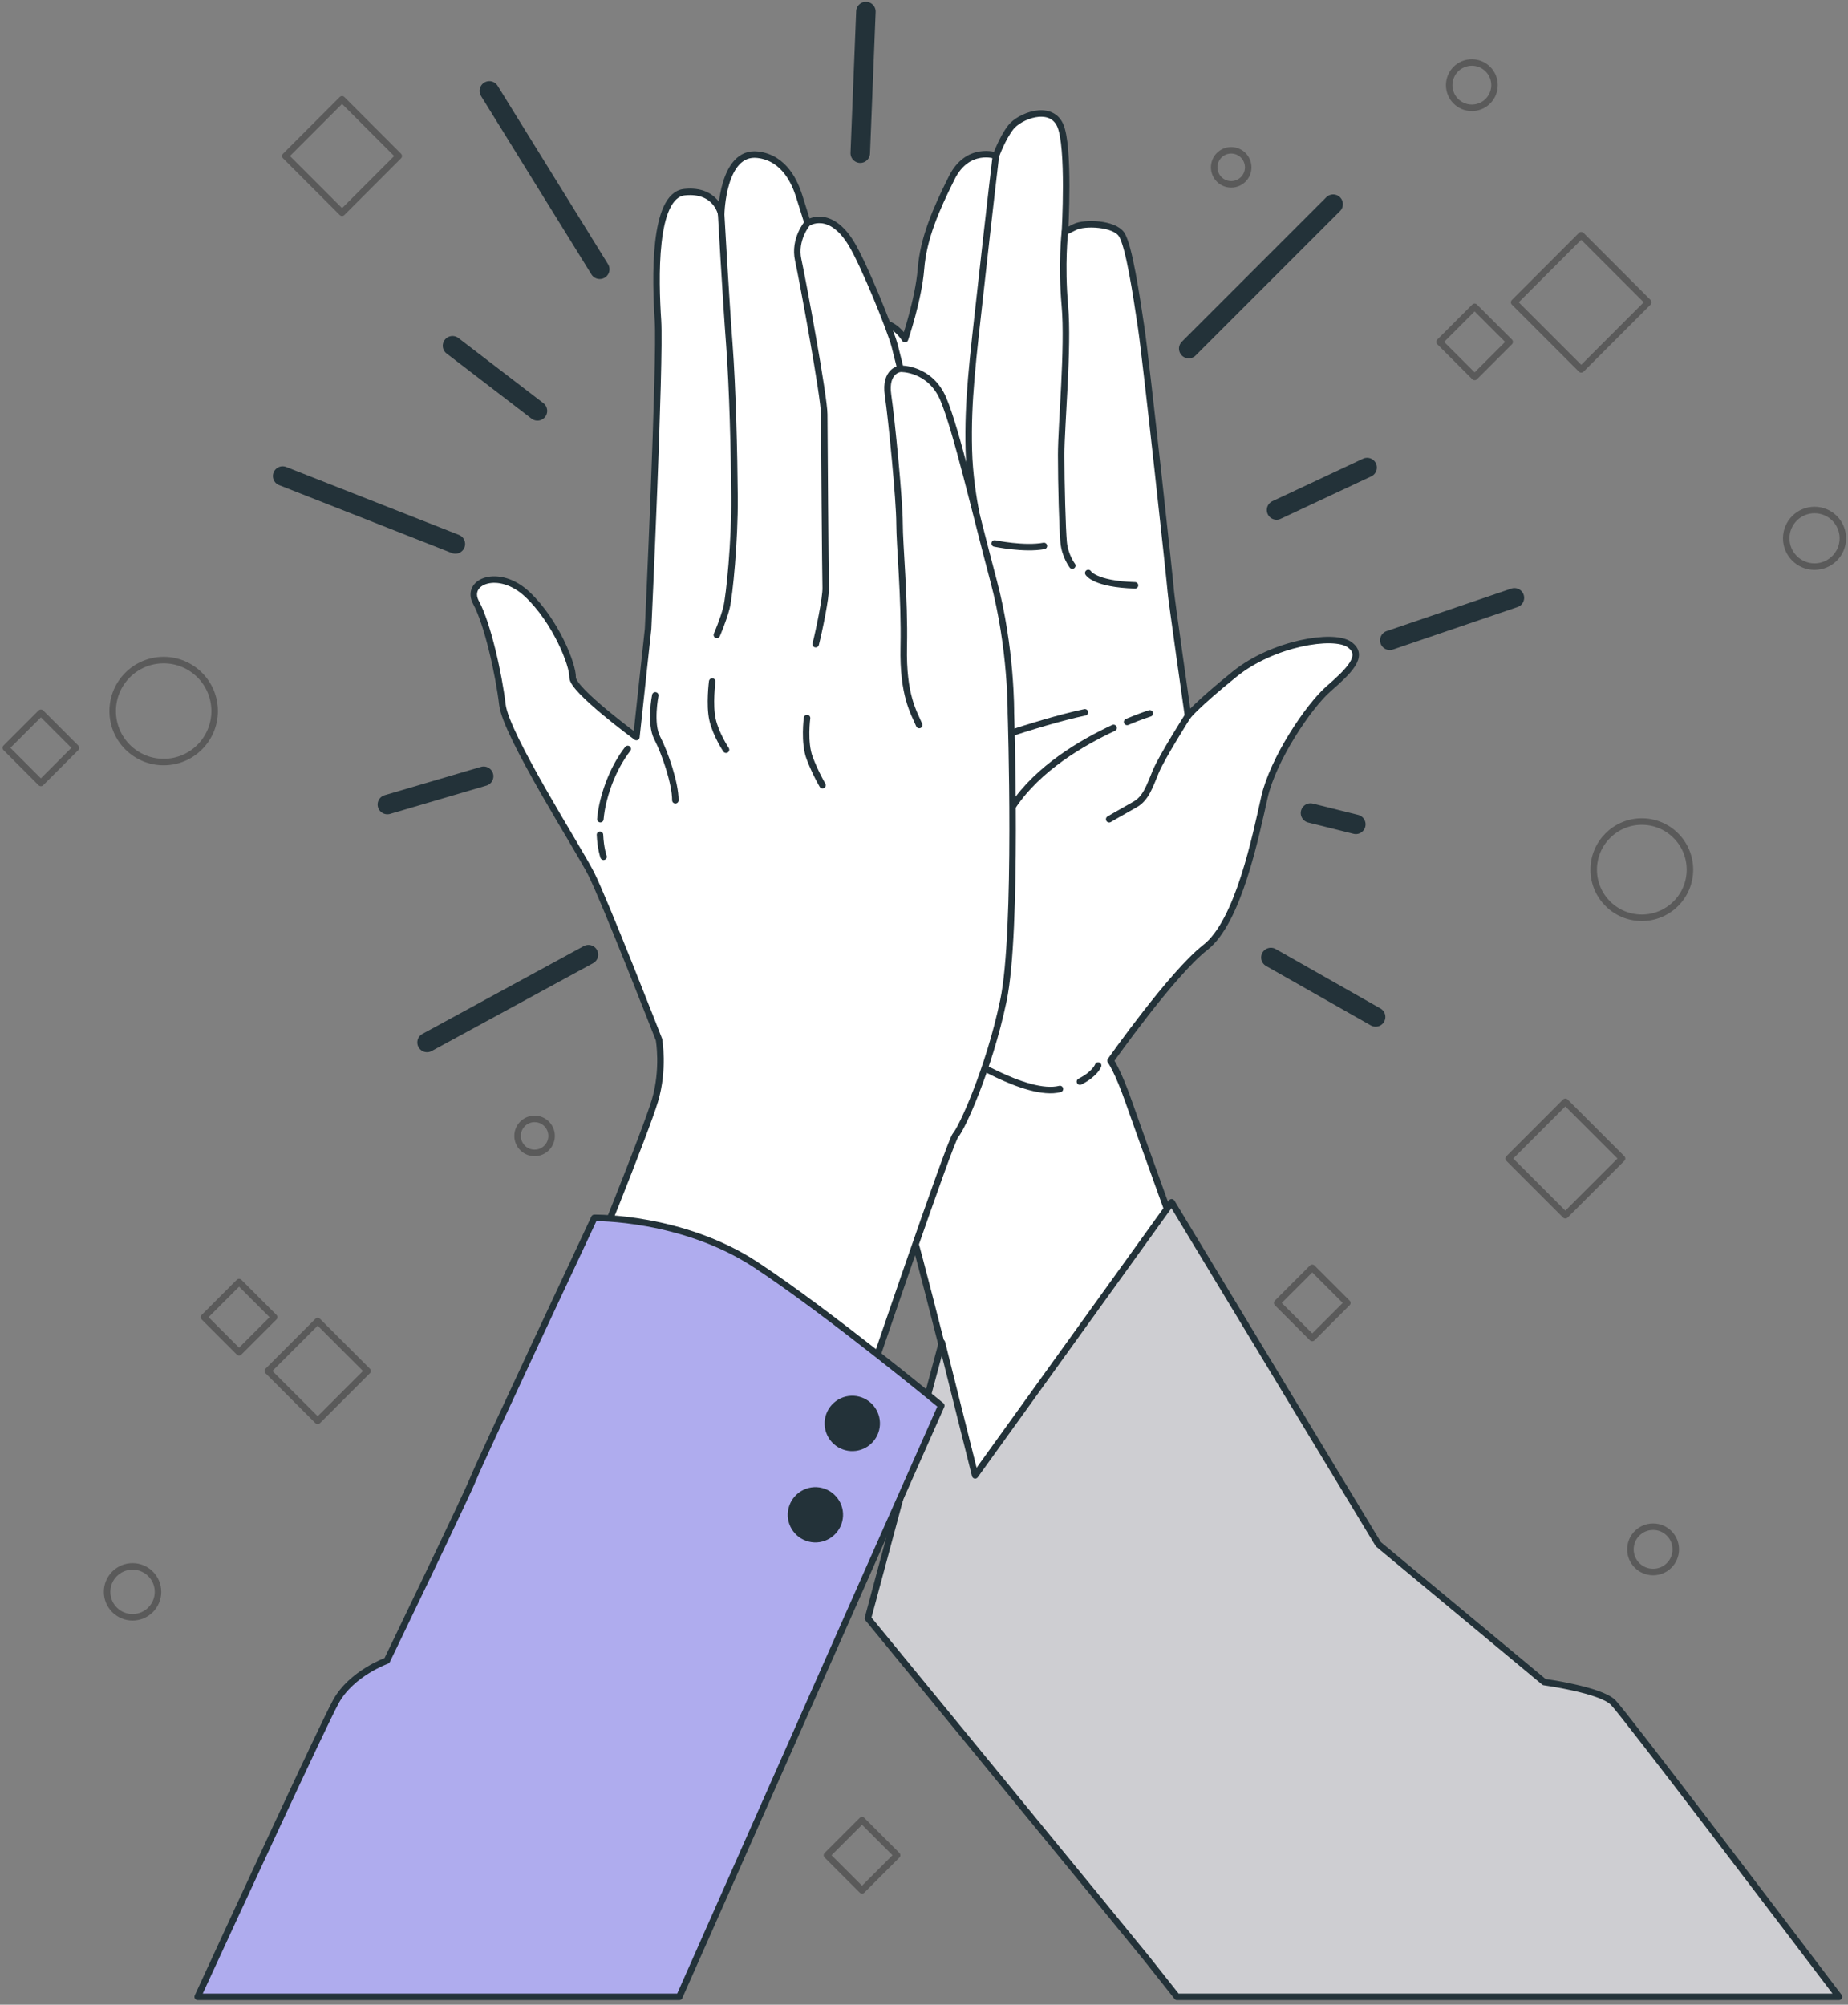
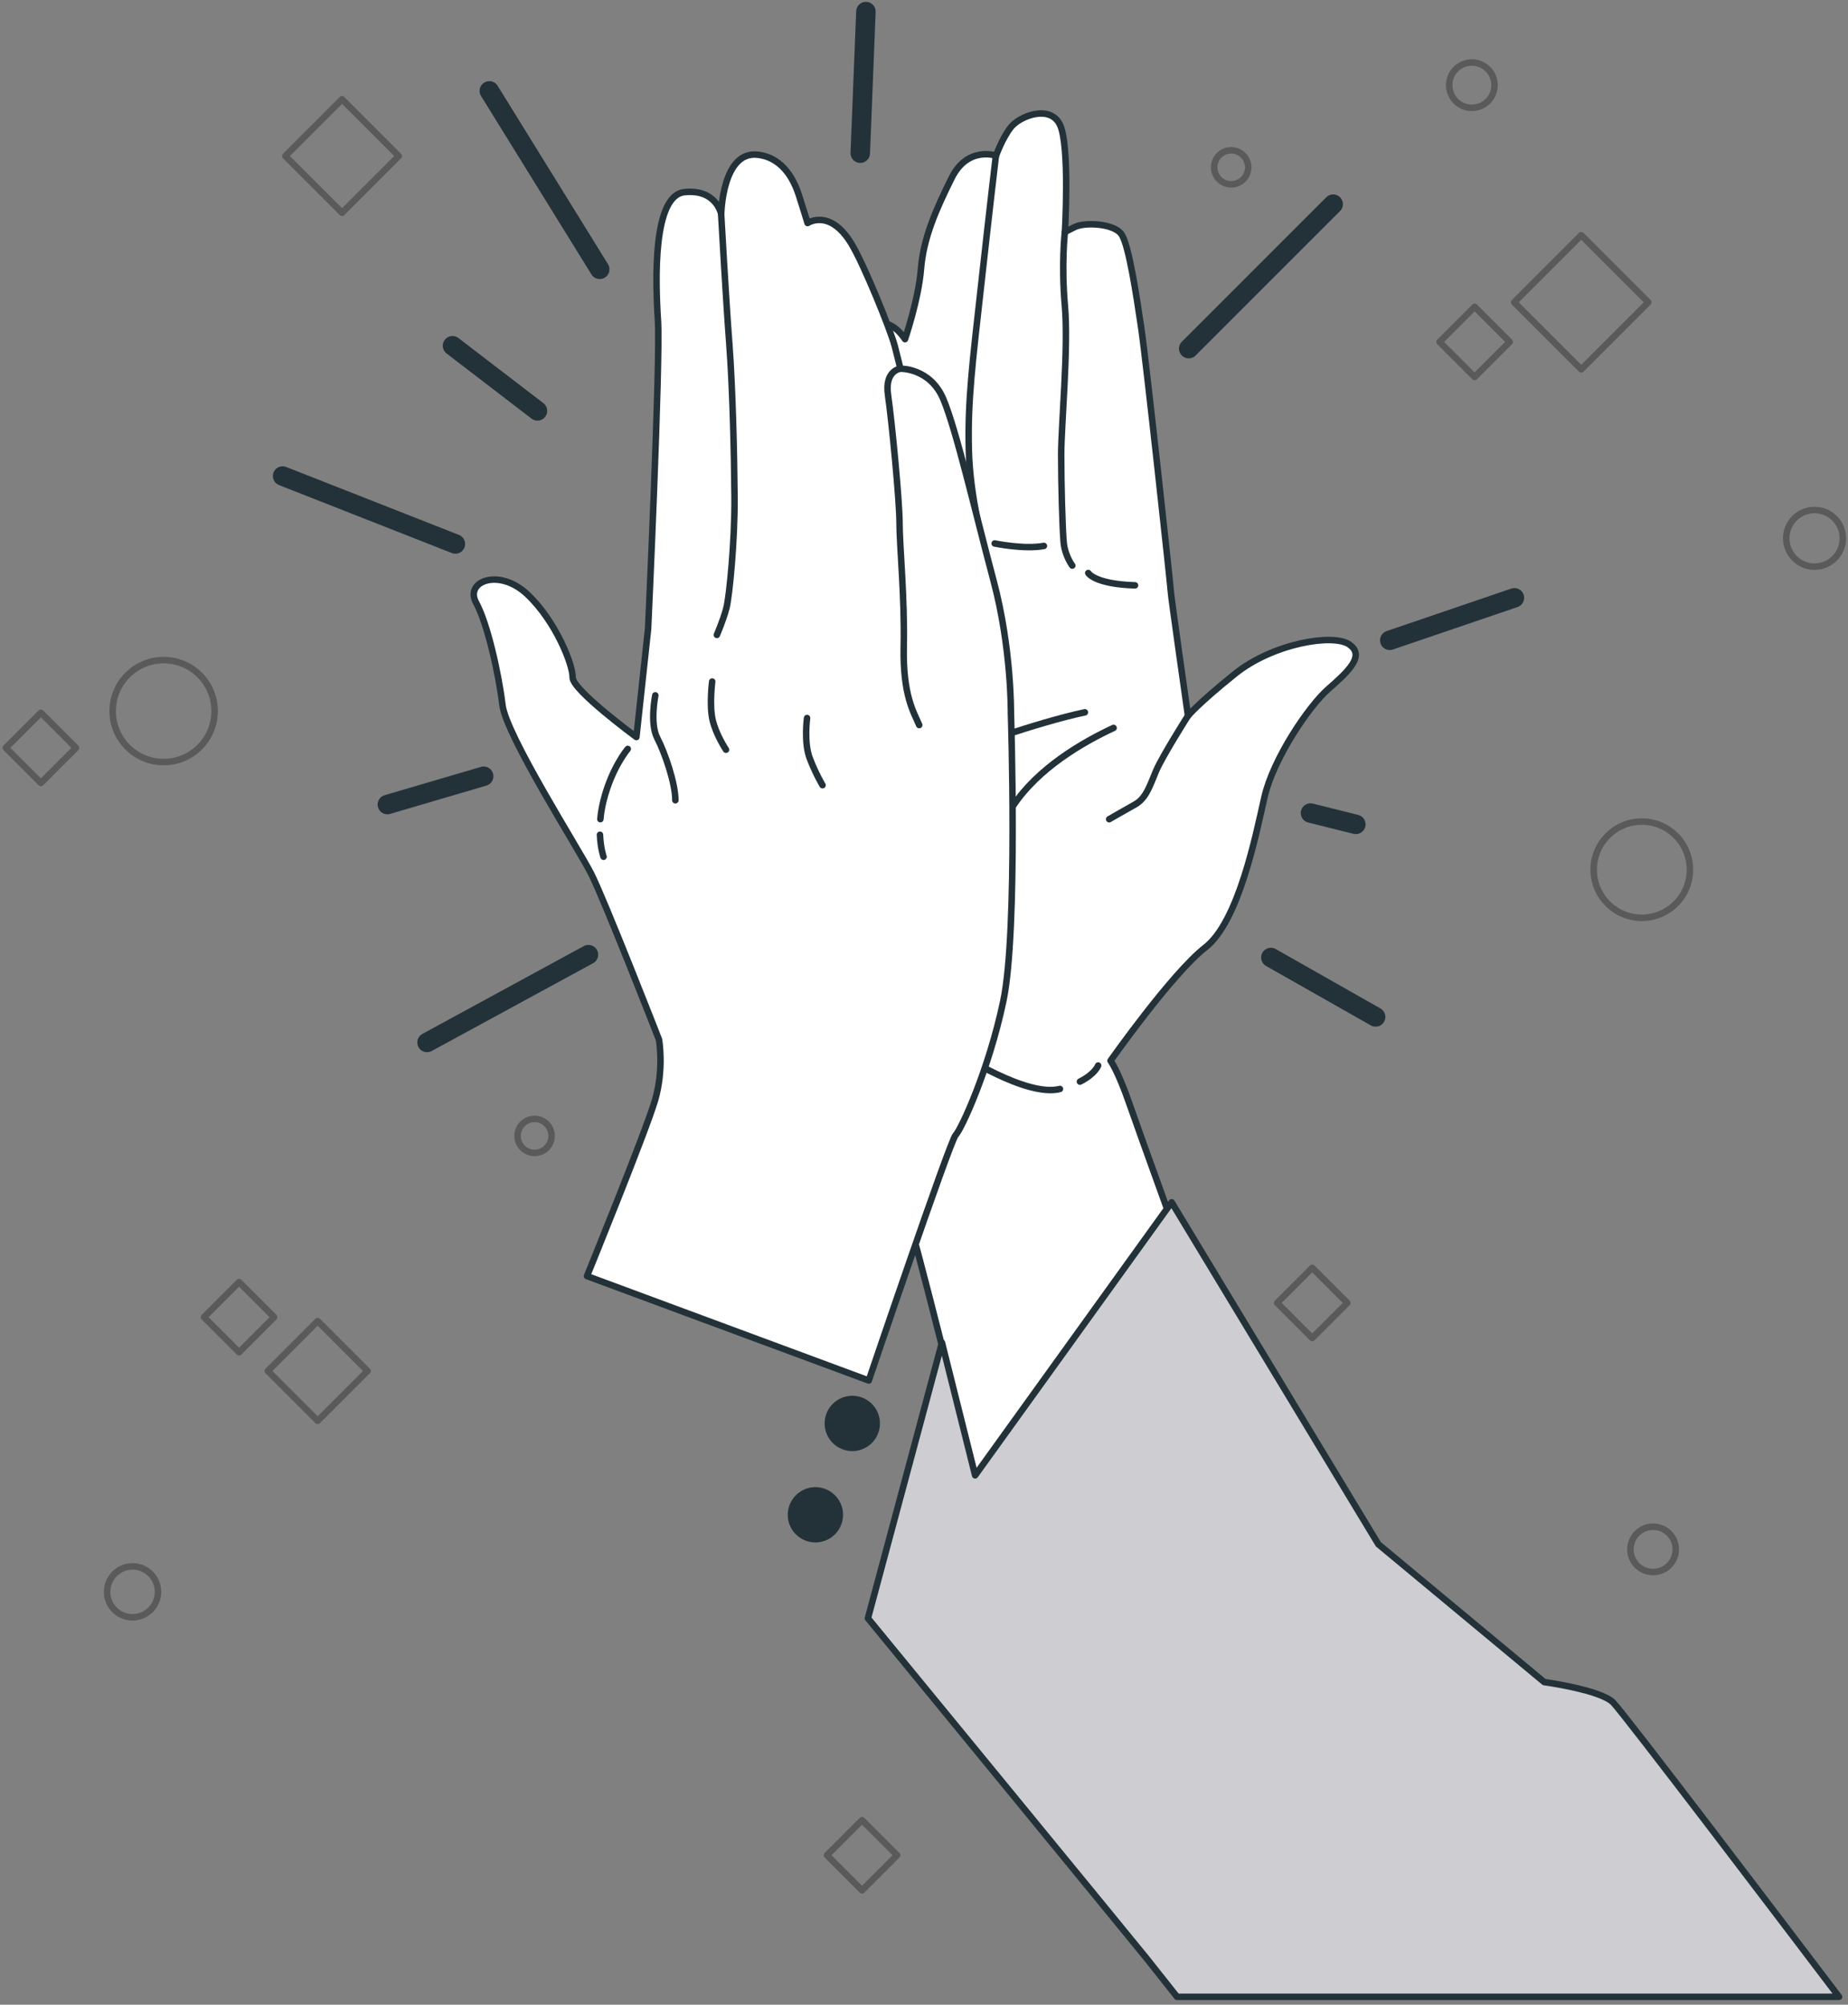
<svg xmlns="http://www.w3.org/2000/svg" width="319" height="346" viewBox="0 0 319 346" fill="none">
  <rect x="0" y="0" width="319" height="346" fill="#808080" stroke="none" />
  <g opacity="0.3">
-     <path d="M270.209 190.165L260.42 199.954L270.209 209.743L279.998 199.954L270.209 190.165Z" stroke="black" stroke-width="1.121" stroke-linecap="round" stroke-linejoin="round" />
    <path d="M59.044 17.141L49.255 26.931L59.044 36.72L68.833 26.931L59.044 17.141Z" stroke="black" stroke-width="1.121" stroke-linecap="round" stroke-linejoin="round" />
    <path d="M41.267 221.282L35.211 227.338L41.267 233.394L47.323 227.338L41.267 221.282Z" stroke="black" stroke-width="1.121" stroke-linecap="round" stroke-linejoin="round" />
    <path d="M7.056 123.019L1 129.075L7.056 135.131L13.112 129.075L7.056 123.019Z" stroke="black" stroke-width="1.121" stroke-linecap="round" stroke-linejoin="round" />
    <path d="M254.547 52.955L248.491 59.011L254.547 65.067L260.603 59.011L254.547 52.955Z" stroke="black" stroke-width="1.121" stroke-linecap="round" stroke-linejoin="round" />
    <path d="M54.84 228.013L46.231 236.621L54.84 245.229L63.448 236.621L54.84 228.013Z" stroke="black" stroke-width="1.121" stroke-linecap="round" stroke-linejoin="round" />
-     <path d="M226.517 218.821L220.461 224.877L226.517 230.933L232.573 224.877L226.517 218.821Z" stroke="black" stroke-width="1.121" stroke-linecap="round" stroke-linejoin="round" />
+     <path d="M226.517 218.821L220.461 224.877L226.517 230.933L232.573 224.877Z" stroke="black" stroke-width="1.121" stroke-linecap="round" stroke-linejoin="round" />
    <path d="M272.95 40.595L261.369 52.176L272.95 63.756L284.53 52.176L272.95 40.595Z" stroke="black" stroke-width="1.121" stroke-linecap="round" stroke-linejoin="round" />
    <path d="M148.802 314.148L142.746 320.204L148.802 326.26L154.858 320.204L148.802 314.148Z" stroke="black" stroke-width="1.121" stroke-linecap="round" stroke-linejoin="round" />
    <path d="M28.249 131.527C33.109 131.527 37.049 127.587 37.049 122.727C37.049 117.867 33.109 113.928 28.249 113.928C23.389 113.928 19.449 117.867 19.449 122.727C19.449 127.587 23.389 131.527 28.249 131.527Z" stroke="black" stroke-width="1.121" stroke-linecap="round" stroke-linejoin="round" />
    <path d="M283.407 158.409C287.995 158.409 291.714 154.69 291.714 150.102C291.714 145.515 287.995 141.796 283.407 141.796C278.82 141.796 275.101 145.515 275.101 150.102C275.101 154.69 278.82 158.409 283.407 158.409Z" stroke="black" stroke-width="1.121" stroke-linecap="round" stroke-linejoin="round" />
    <path d="M313.224 97.798C315.924 97.798 318.112 95.61 318.112 92.911C318.112 90.212 315.924 88.023 313.224 88.023C310.525 88.023 308.337 90.212 308.337 92.911C308.337 95.61 310.525 97.798 313.224 97.798Z" stroke="black" stroke-width="1.121" stroke-linecap="round" stroke-linejoin="round" />
    <path d="M215.464 28.879C215.464 27.265 214.152 25.942 212.527 25.942C210.901 25.942 209.59 27.254 209.59 28.879C209.59 30.505 210.901 31.816 212.527 31.816C214.152 31.816 215.464 30.505 215.464 28.879Z" stroke="black" stroke-width="1.121" stroke-linecap="round" stroke-linejoin="round" />
    <path d="M92.28 198.989C93.902 198.989 95.217 197.674 95.217 196.052C95.217 194.43 93.902 193.115 92.28 193.115C90.658 193.115 89.343 194.43 89.343 196.052C89.343 197.674 90.658 198.989 92.28 198.989Z" stroke="black" stroke-width="1.121" stroke-linecap="round" stroke-linejoin="round" />
    <path d="M22.88 279.138C25.306 279.138 27.274 277.171 27.274 274.744C27.274 272.317 25.306 270.35 22.88 270.35C20.453 270.35 18.485 272.317 18.485 274.744C18.485 277.171 20.453 279.138 22.88 279.138Z" stroke="black" stroke-width="1.121" stroke-linecap="round" stroke-linejoin="round" />
    <path d="M289.269 267.413C289.269 265.25 287.52 263.501 285.357 263.501C283.193 263.501 281.444 265.25 281.444 267.413C281.444 269.577 283.193 271.325 285.357 271.325C287.52 271.325 289.269 269.577 289.269 267.413Z" stroke="black" stroke-width="1.121" stroke-linecap="round" stroke-linejoin="round" />
    <path d="M257.983 14.699C257.983 12.536 256.234 10.787 254.07 10.787C251.907 10.787 250.158 12.536 250.158 14.699C250.158 16.863 251.907 18.611 254.07 18.611C256.234 18.611 257.983 16.863 257.983 14.699Z" stroke="black" stroke-width="1.121" stroke-linecap="round" stroke-linejoin="round" />
  </g>
  <path d="M101.574 164.767L73.718 179.922" stroke="#233239" stroke-width="3.363" stroke-linecap="round" stroke-linejoin="round" />
  <path d="M48.787 82.161L78.605 93.887" stroke="#233239" stroke-width="3.363" stroke-linecap="round" stroke-linejoin="round" />
  <path d="M84.468 15.688L103.524 46.481" stroke="#233239" stroke-width="3.363" stroke-linecap="round" stroke-linejoin="round" />
  <path d="M149.473 2L148.498 26.437" stroke="#233239" stroke-width="3.363" stroke-linecap="round" stroke-linejoin="round" />
  <path d="M205.197 60.168L230.128 35.237" stroke="#233239" stroke-width="3.363" stroke-linecap="round" stroke-linejoin="round" />
  <path d="M239.903 110.511L261.415 103.18" stroke="#233239" stroke-width="3.363" stroke-linecap="round" stroke-linejoin="round" />
  <path d="M219.377 165.259L237.458 175.516" stroke="#233239" stroke-width="3.363" stroke-linecap="round" stroke-linejoin="round" />
  <path d="M78.112 59.675L92.775 70.918" stroke="#233239" stroke-width="3.363" stroke-linecap="round" stroke-linejoin="round" />
-   <path d="M235.99 80.693L220.353 88.025" stroke="#233239" stroke-width="3.363" stroke-linecap="round" stroke-linejoin="round" />
  <path d="M83.492 133.974L66.868 138.861" stroke="#233239" stroke-width="3.363" stroke-linecap="round" stroke-linejoin="round" />
  <path d="M226.216 140.329L234.04 142.28" stroke="#233239" stroke-width="3.363" stroke-linecap="round" stroke-linejoin="round" />
  <path d="M232.906 111.229C230.149 109.312 219.735 111.016 213.143 116.329C206.552 121.643 205.072 123.56 205.072 123.56C205.072 123.56 202.102 102.732 202.102 102.093C202.102 101.454 197.853 62.354 197.001 56.615C196.149 50.875 194.871 42.378 193.605 40.461C192.327 38.544 187.226 38.331 185.534 39.183L183.83 40.035C183.83 40.035 184.682 25.16 182.978 21.55C181.274 17.941 175.961 20.059 174.481 21.976C172.99 23.893 171.936 26.864 171.936 26.864C171.936 26.864 167.049 25.16 164.291 30.686C161.534 36.213 159.404 41.1 158.978 46.414C158.552 51.727 156.22 58.532 156.22 58.532C156.22 58.532 153.462 54.07 150.481 56.615C147.51 59.159 144.102 69.158 143.25 76.377C142.398 83.608 141.546 102.732 141.546 102.732C141.546 102.732 139.843 111.442 139.002 118.459C138.15 125.476 138.789 154.588 141.972 166.706C145.156 178.824 149.416 186.469 149.416 186.469C149.416 186.469 156.859 210.906 157.913 214.314C158.978 217.711 170.658 264.041 170.658 264.041L205.51 219.84C205.51 219.84 196.8 195.829 194.883 190.303C192.966 184.776 191.699 183.072 191.699 183.072C191.699 183.072 202.326 167.984 208.065 163.522C213.805 159.061 216.775 144.186 218.266 137.594C219.757 131.003 225.911 121.867 229.319 118.896C232.716 115.926 235.698 113.157 232.929 111.251L232.906 111.229ZM154.27 101.028C153.631 101.028 153.844 92.744 153.844 82.756C153.844 72.768 155.548 68.306 155.548 68.306C154.696 72.768 156.399 94.874 156.399 96.353C156.399 97.833 154.909 101.028 154.27 101.028Z" fill="white" stroke="#233239" stroke-width="1.121" stroke-linecap="round" stroke-linejoin="round" />
  <path d="M186.419 186.682C189.076 185.337 189.558 183.902 189.558 183.902" stroke="#233239" stroke-width="1.121" stroke-linecap="round" stroke-linejoin="round" />
  <path d="M165.535 181.783C165.535 181.783 177.227 189.428 182.966 187.949" stroke="#233239" stroke-width="1.121" stroke-linecap="round" stroke-linejoin="round" />
  <path d="M205.061 123.549C205.061 123.549 200.6 130.566 199.535 133.111C198.47 135.655 197.831 137.785 195.925 138.85C194.009 139.915 191.464 141.395 191.464 141.395" stroke="#233239" stroke-width="1.121" stroke-linecap="round" stroke-linejoin="round" />
  <path d="M192.225 125.633C186.822 128.144 179.211 132.583 174.884 139.073" stroke="#233239" stroke-width="1.121" stroke-linecap="round" stroke-linejoin="round" />
-   <path d="M198.481 123.123C198.481 123.123 196.923 123.605 194.558 124.603" stroke="#233239" stroke-width="1.121" stroke-linecap="round" stroke-linejoin="round" />
  <path d="M172.553 141.831C172.553 141.831 168.73 148.848 167.026 154.375" stroke="#233239" stroke-width="1.121" stroke-linecap="round" stroke-linejoin="round" />
  <path d="M171.914 26.852C171.914 26.852 170.849 35.776 169.369 49.171C167.878 62.556 167.026 69.147 167.239 77.644C167.452 86.141 169.784 93.584 169.582 94.649" stroke="#233239" stroke-width="1.121" stroke-linecap="round" stroke-linejoin="round" />
  <path d="M183.819 40.036C183.819 40.036 183.18 45.563 183.819 52.782C184.458 60.012 183.18 73.397 183.18 78.497C183.18 83.597 183.393 91.243 183.606 93.585C183.819 95.928 185.097 97.621 185.097 97.621" stroke="#233239" stroke-width="1.121" stroke-linecap="round" stroke-linejoin="round" />
  <path d="M187.854 98.898C187.854 98.898 188.919 100.815 195.926 101.028" stroke="#233239" stroke-width="1.121" stroke-linecap="round" stroke-linejoin="round" />
  <path d="M171.701 93.798C171.701 93.798 176.802 94.863 180.198 94.224" stroke="#233239" stroke-width="1.121" stroke-linecap="round" stroke-linejoin="round" />
  <path d="M153.215 102.721C153.215 102.721 153.215 104.851 147.05 106.756" stroke="#233239" stroke-width="1.121" stroke-linecap="round" stroke-linejoin="round" />
  <path d="M165.322 96.981C165.961 96.555 168.506 95.703 169.145 92.732" stroke="#233239" stroke-width="1.121" stroke-linecap="round" stroke-linejoin="round" />
  <path d="M165.692 129.546C165.692 129.546 178.909 124.703 187.271 122.943" stroke="#233239" stroke-width="1.121" stroke-linecap="round" stroke-linejoin="round" />
  <path d="M203.201 344.639H317.452C309.47 334.113 280.347 295.731 278.453 293.836C276.256 291.639 266.559 290.317 266.559 290.317L237.929 266.529L202.249 207.51L168.328 254.636L162.599 231.734L149.82 279.308C149.82 279.308 196.072 335.694 197.832 337.891C198.179 338.317 200.163 340.85 203.19 344.65L203.201 344.639Z" fill="#CECED2" stroke="#233239" stroke-width="1.121" stroke-linecap="round" stroke-linejoin="round" />
  <path d="M113.745 179.405C113.745 179.405 104.284 155.181 102.009 150.731C99.733 146.28 87.357 126.91 86.73 121.653C86.102 116.395 84.174 107.663 82.178 104.008C80.183 100.354 86.124 97.955 91.034 102.585C95.944 107.214 98.903 114.759 98.847 116.922C98.791 119.086 109.855 127.213 109.855 127.213L111.873 108.537C111.873 108.537 114.026 62.23 113.577 55.313C113.129 48.408 112.68 33.723 118.162 33.163C123.644 32.591 124.495 36.94 124.495 36.94C124.495 36.94 124.686 25.999 130.795 26.706C135.459 27.244 137.241 31.638 137.925 33.757C138.609 35.875 139.404 38.498 139.404 38.498C139.404 38.498 143.249 35.886 146.994 42.108C149.146 45.673 153.719 56.905 154.459 59.763C155.199 62.622 155.423 63.642 155.423 63.642C155.423 63.642 160.557 63.474 162.844 68.899C165.12 74.325 168.371 88.494 171.498 100.197C174.626 111.911 174.502 123.043 174.502 123.043C174.502 123.043 175.724 160.73 173.202 172.724C170.68 184.719 165.927 194.931 164.963 195.906C163.999 196.882 149.964 238.268 149.964 238.268L101.325 220.243C101.325 220.243 111.458 195.357 113.061 189.931C114.664 184.506 113.756 179.428 113.756 179.428L113.745 179.405Z" fill="white" stroke="#233239" stroke-width="1.121" stroke-linecap="round" stroke-linejoin="round" />
  <path d="M103.566 144.072C103.667 146.449 104.183 147.872 104.183 147.872" stroke="#233239" stroke-width="1.121" stroke-linecap="round" stroke-linejoin="round" />
  <path d="M108.364 129.265C108.364 129.265 105.618 132.459 104.183 138.165C103.892 139.309 103.723 140.385 103.634 141.382" stroke="#233239" stroke-width="1.121" stroke-linecap="round" stroke-linejoin="round" />
  <path d="M124.484 36.94C124.484 36.94 125.325 51.962 125.896 59.382C126.457 66.803 126.737 78.282 126.793 85.826C126.849 93.359 125.919 102.843 125.403 104.894C124.888 106.946 123.744 109.58 123.744 109.58" stroke="#233239" stroke-width="1.121" stroke-linecap="round" stroke-linejoin="round" />
-   <path d="M139.394 38.498C139.394 38.498 136.995 41.289 137.791 44.888C138.587 48.486 142.286 68.585 142.275 71.5C142.275 74.414 142.476 99.704 142.532 101.419C142.589 103.134 141.389 108.896 140.806 111.182" stroke="#233239" stroke-width="1.121" stroke-linecap="round" stroke-linejoin="round" />
  <path d="M155.411 63.643C155.411 63.643 152.665 63.923 153.292 68.205C153.92 72.487 155.277 86.421 155.277 90.311C155.277 94.189 156.185 103.157 156.005 111.609C155.826 120.061 157.765 122.976 158.673 125.14" stroke="#233239" stroke-width="1.121" stroke-linecap="round" stroke-linejoin="round" />
  <path d="M113.117 120.017C113.117 120.017 112.142 124.87 113.454 127.381C114.765 129.892 116.592 135.206 116.581 138.12" stroke="#233239" stroke-width="1.121" stroke-linecap="round" stroke-linejoin="round" />
  <path d="M122.938 117.629C122.938 117.629 122.422 121.631 122.994 124.198C123.566 126.765 125.326 129.399 125.326 129.399" stroke="#233239" stroke-width="1.121" stroke-linecap="round" stroke-linejoin="round" />
  <path d="M139.314 123.928C139.314 123.928 138.742 128.154 139.762 130.833C140.782 133.523 141.982 135.519 141.982 135.519" stroke="#233239" stroke-width="1.121" stroke-linecap="round" stroke-linejoin="round" />
-   <path d="M117.265 344.638L162.485 242.607C162.485 242.607 143.193 226.677 130.504 218.315C117.814 209.952 102.591 210.199 102.591 210.199C102.591 210.199 82.728 252.538 81.685 255.229C80.643 257.919 66.787 286.616 66.787 286.616C66.787 286.616 60.7 288.78 57.999 293.656C55.88 297.467 40.624 330.514 34.122 344.638H117.276H117.265Z" fill="#AFACEE" stroke="#233239" stroke-width="1.121" stroke-linecap="round" stroke-linejoin="round" />
  <path d="M149.267 249.304C151.27 248.119 151.934 245.534 150.749 243.53C149.564 241.527 146.979 240.863 144.976 242.048C142.972 243.233 142.308 245.818 143.493 247.821C144.678 249.825 147.263 250.489 149.267 249.304Z" fill="#233239" stroke="#233239" stroke-width="1.121" stroke-linecap="round" stroke-linejoin="round" />
  <path d="M144.84 262.47C144.269 264.724 141.982 266.102 139.729 265.531C137.475 264.959 136.097 262.672 136.668 260.419C137.24 258.166 139.527 256.787 141.78 257.359C144.033 257.93 145.412 260.217 144.84 262.47Z" fill="#233239" stroke="#233239" stroke-width="1.121" stroke-linecap="round" stroke-linejoin="round" />
</svg>